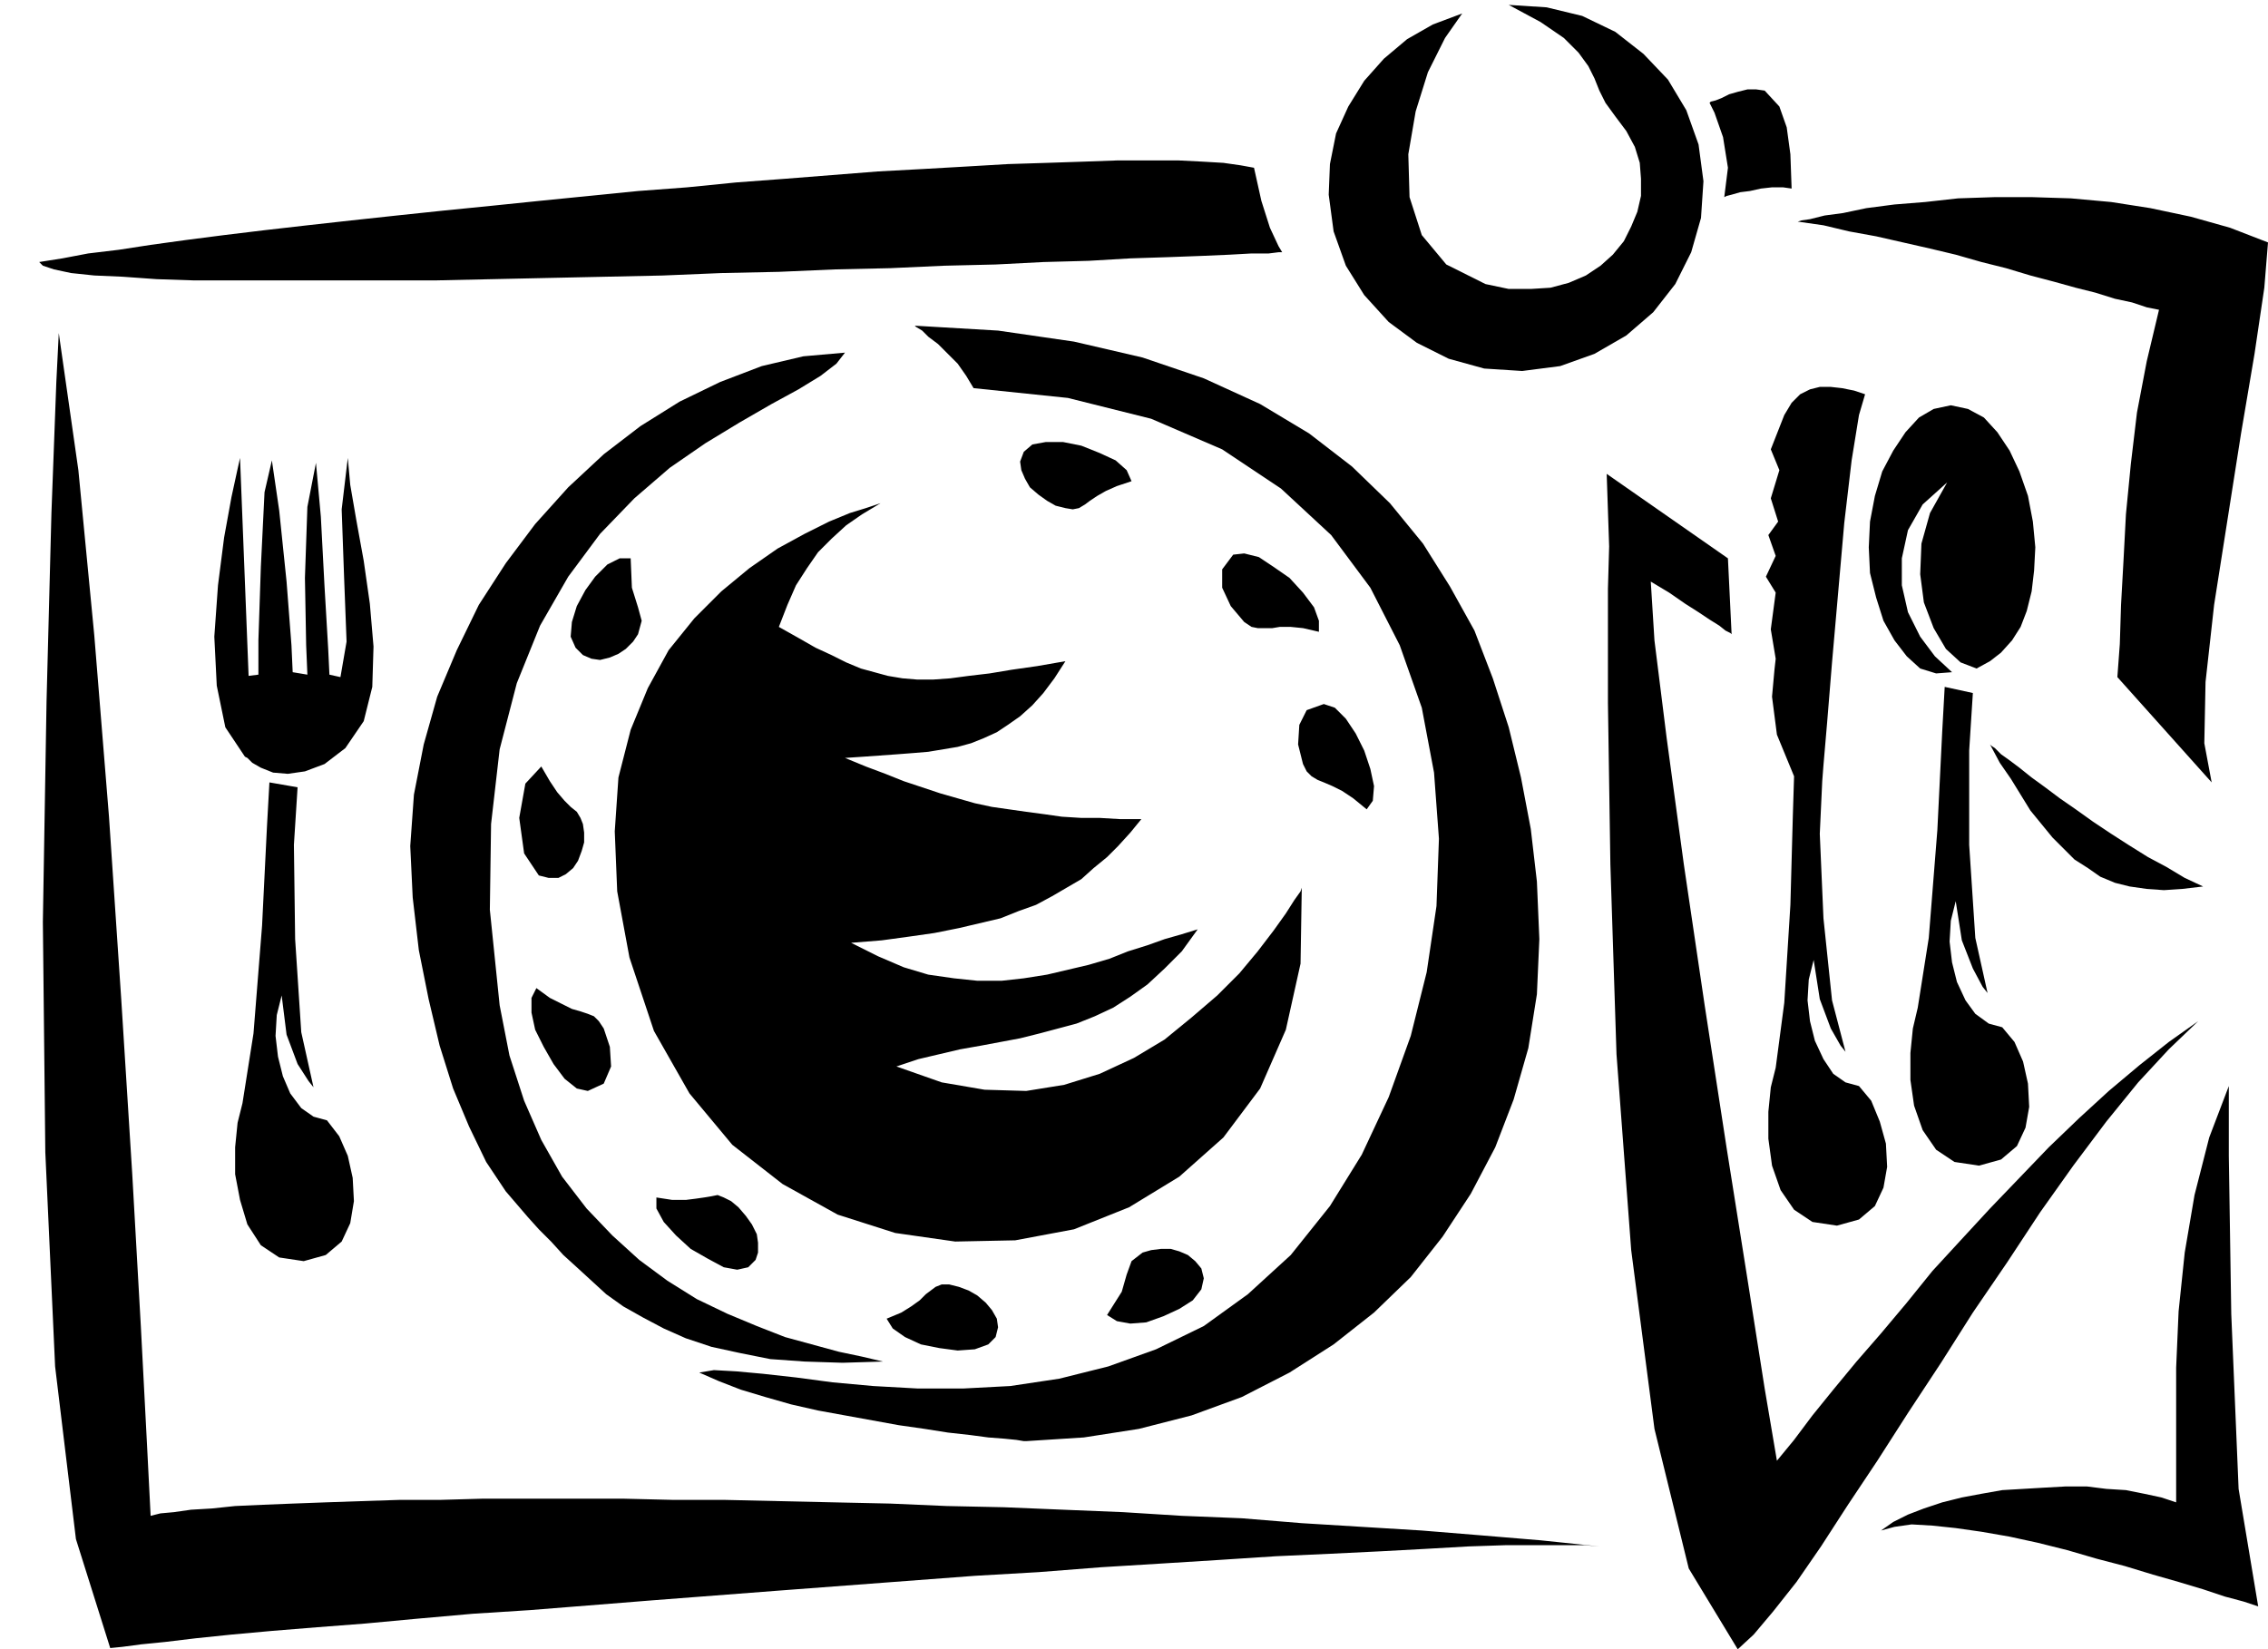
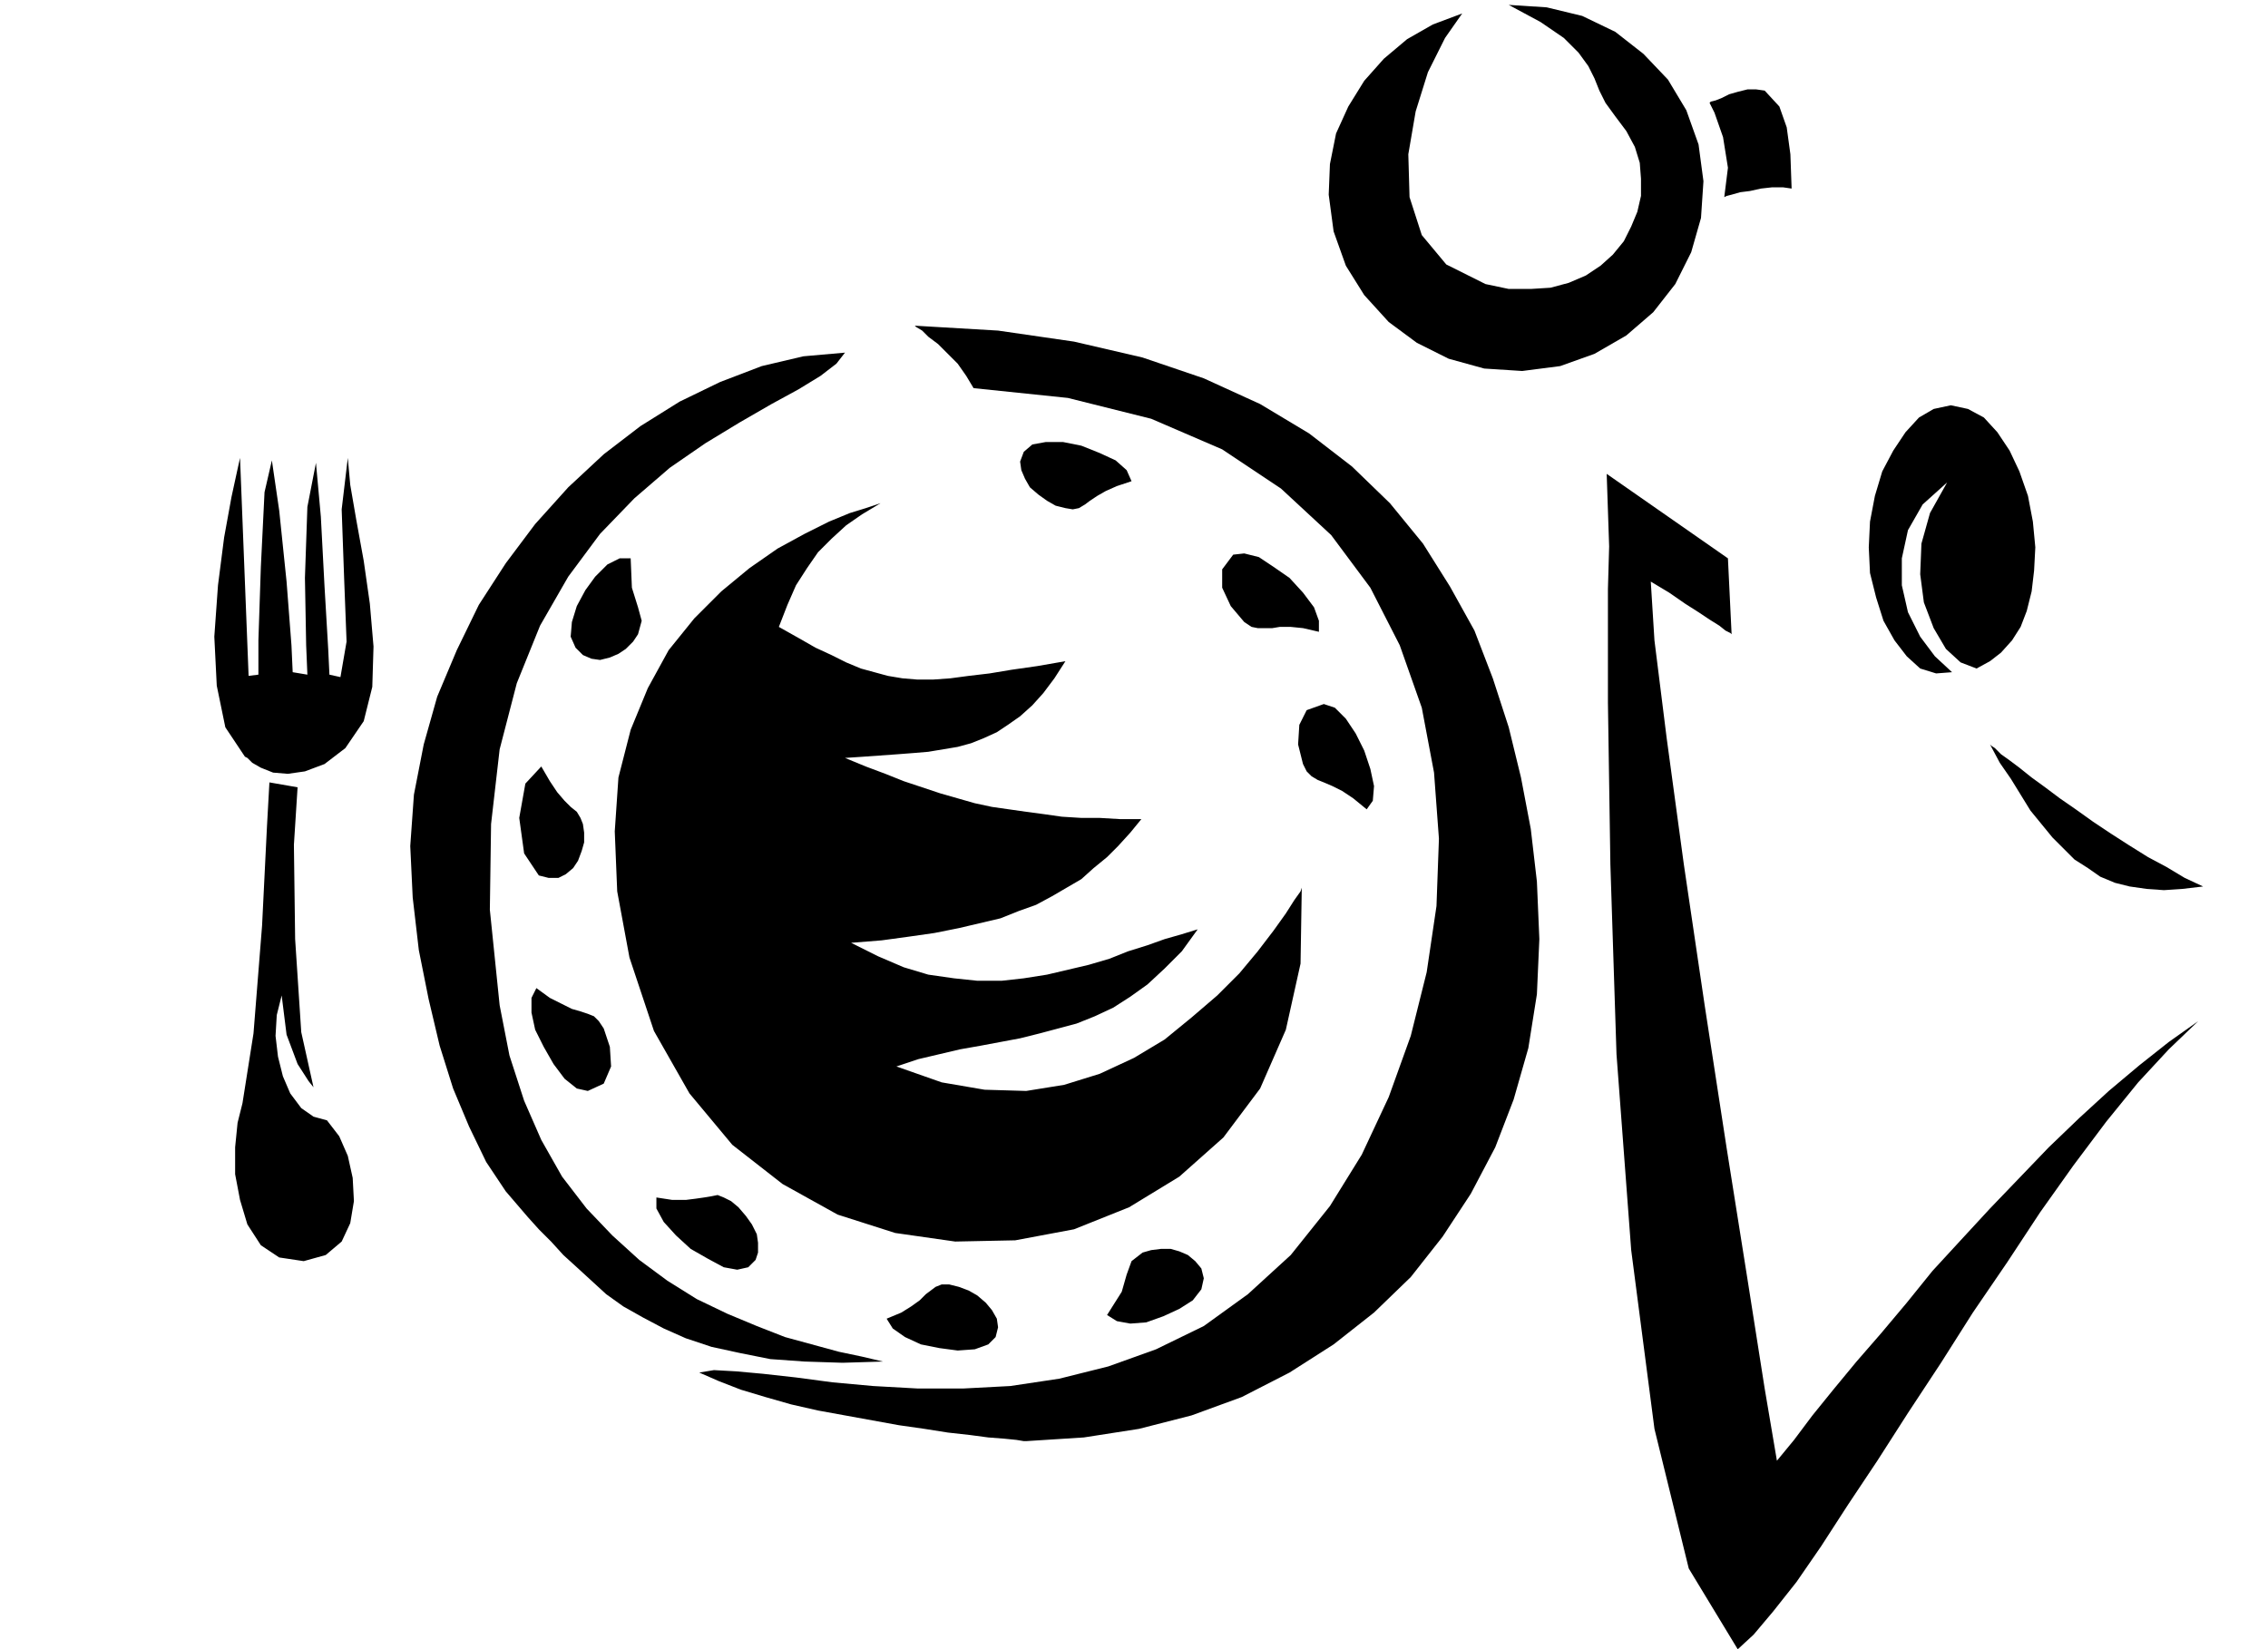
<svg xmlns="http://www.w3.org/2000/svg" width="1.852in" height="1.347in" fill-rule="evenodd" stroke-linecap="round" preserveAspectRatio="none" viewBox="0 0 1852 1347">
  <style>.pen1{stroke:none}.brush2{fill:#000}</style>
-   <path d="m48 272-2 40-4 107-4 154-3 180 2 188 8 175 17 141 28 89 10-1 15-2 20-2 25-3 29-3 33-3 37-3 39-3 43-4 45-4 47-3 50-4 50-4 52-4 52-4 53-4 53-4 53-4 52-3 51-4 49-3 48-3 46-3 44-2 41-2 37-2 35-2 30-1h65l12 1-48-5-48-4-49-4-49-3-49-3-49-4-49-2-48-3-49-2-48-2-47-1-46-2-46-1-45-1-44-1h-42l-41-1H394l-35 1h-33l-31 1-29 1-27 1-25 1-22 1-19 2-17 1-14 2-11 1-8 2-3-59-5-96-7-124-9-143-10-149-12-148-13-135-16-112zm-16-58 19-3 21-4 25-3 26-4 29-4 31-4 33-4 35-4 36-4 37-4 38-4 40-4 39-4 40-4 40-4 40-3 40-4 40-3 38-3 38-3 37-2 35-2 34-2 32-1 30-1 28-1h49l20 1 17 1 14 2 11 2 6 27 7 22 7 15 3 5h-3l-8 1h-14l-18 1-23 1-27 1-31 1-34 2-37 1-39 2-42 1-44 2-45 1-46 2-47 1-48 2-47 1-47 1-46 1-46 1H158l-30-1-28-2-23-1-19-2-14-3-9-3-3-3zm1436-33 3-1 7-1 12-3 15-2 19-4 23-3 25-2 27-3 30-1h30l32 1 33 3 32 5 33 7 32 9 31 12-3 37-8 54-11 65-11 70-11 70-7 63-1 50 6 32-77-86 2-27 1-32 2-36 2-38 4-41 5-42 8-42 10-42-10-2-12-4-14-3-16-5-16-4-18-5-19-5-20-6-20-5-21-6-21-5-22-5-22-5-22-4-21-5-21-3zm352 706v57l2 129 6 143 16 96-12-4-15-4-18-6-20-6-21-6-23-7-23-6-24-7-24-6-23-5-23-4-21-3-19-2-17-1-14 2-11 3 10-7 12-6 13-5 15-5 16-4 16-3 17-3 17-1 17-1 18-1h17l16 2 16 1 15 3 14 3 12 4v-110l2-46 5-48 8-47 12-47 16-42z" class="pen1 brush2" />
  <path d="m747 266 68 4 62 9 56 13 50 17 46 21 40 24 35 27 31 30 27 33 22 35 20 36 15 39 13 40 10 41 8 42 5 43 2 47-2 45-7 44-12 42-15 39-20 38-23 35-26 33-30 29-33 26-36 23-39 20-41 15-43 11-45 7-47 3h-2l-6-1-10-1-13-1-15-2-18-2-19-3-21-3-22-4-22-4-22-4-22-5-21-6-20-6-18-7-16-7 12-2 18 1 22 2 27 3 30 4 33 3 36 2h38l38-2 40-6 40-10 39-14 39-19 36-26 35-32 32-40 26-42 22-47 18-50 13-52 8-54 2-55-4-54-10-53-18-51-24-47-32-43-41-38-48-32-58-25-68-17-77-8-6-10-7-10-8-8-8-8-8-6-5-5-5-3-1-1z" class="pen1 brush2" />
  <path d="m431 994-18-21-16-24-14-29-13-31-11-35-9-38-8-40-5-43-2-42 3-42 8-41 11-39 16-38 18-37 22-34 24-32 27-30 29-27 30-23 32-20 33-16 34-13 34-8 34-3-7 9-13 10-18 11-22 12-26 15-28 17-29 20-29 25-28 29-26 35-23 40-19 47-14 54-7 61-1 70 8 78 8 41 12 37 14 32 17 30 20 26 21 22 22 20 23 17 24 15 25 12 24 10 23 9 22 6 22 6 19 4 17 4-33 1-31-1-28-2-25-5-23-5-21-7-18-8-17-9-16-9-14-10-12-11-12-11-11-10-10-11-10-10-9-10z" class="pen1 brush2" />
  <path d="m719 411-3 1-9 3-13 4-17 7-20 10-22 12-23 16-23 19-22 22-21 26-17 31-14 34-10 39-3 44 2 49 10 54 20 60 29 51 35 42 41 32 45 25 47 15 49 7 49-1 48-9 45-18 41-25 36-32 30-40 21-48 12-54 1-62-1 3-5 7-7 11-10 14-13 17-15 18-18 18-21 18-22 18-25 15-28 13-29 9-31 5-34-1-35-6-37-13 18-6 17-4 17-4 17-3 16-3 16-3 16-4 15-4 15-4 15-6 15-7 14-9 14-10 14-13 14-14 13-18-13 4-14 4-14 5-16 5-15 6-17 5-17 4-17 4-19 3-18 2h-20l-19-2-21-3-20-6-21-9-22-11 25-2 22-3 21-3 20-4 17-4 17-4 15-6 14-5 13-7 12-7 12-7 10-9 11-9 9-9 10-11 9-11h-17l-17-1h-15l-16-1-14-2-15-2-14-2-14-2-14-3-14-4-14-4-15-5-15-5-15-6-16-6-17-7 15-1 14-1 14-1 13-1 12-1 12-2 12-2 11-3 10-4 11-5 9-6 10-7 10-9 9-10 9-12 9-14-23 4-21 3-18 3-17 2-15 2-14 1h-13l-12-1-12-2-11-3-11-3-12-5-12-6-13-6-14-8-16-9 7-18 7-16 9-14 9-13 11-11 12-11 13-9 15-9zm-204 45h-9l-10 5-10 10-8 11-7 13-4 13-1 12 4 9 6 6 7 3 7 1 8-2 7-3 6-4 6-6 4-6 3-11-3-11-5-16-1-24zm-73 170-13 14-5 28 4 29 12 18 8 2h8l6-3 6-5 4-6 3-8 2-7v-8l-1-7-2-5-3-5-5-4-5-5-6-7-6-9-7-12zm-4 181-4 8v12l3 14 7 14 8 14 9 12 10 8 9 2 13-6 6-14-1-16-5-15-4-6-4-4-5-2-6-2-7-2-8-4-10-5-11-8zm98 171v9l6 11 10 11 12 11 14 8 13 7 11 2 9-2 6-6 2-6v-8l-1-7-4-8-5-7-6-7-6-5-6-3-5-2-5 1-6 1-7 1-8 1h-11l-13-2zm188 99 5 8 10 7 13 6 15 3 15 2 14-1 11-4 6-6 2-8-1-7-4-7-5-6-7-6-7-4-8-3-8-2h-6l-5 2-4 3-4 3-5 5-7 5-8 5-12 5zm180-3 8 5 11 2 13-1 14-5 13-6 11-7 7-9 2-9-2-8-5-6-6-5-7-3-7-2h-8l-8 1-7 2-9 7-4 11-4 14-12 19zm212-413 5-7 1-12-3-14-5-15-7-14-8-12-9-9-9-3-14 5-6 12-1 16 4 16 3 6 4 4 5 3 5 2 7 3 8 4 9 6 11 9zm-39-145v-9l-4-11-9-12-11-12-13-9-12-8-12-3-9 1-9 12v15l7 15 11 13 6 4 5 1h12l6-1h9l10 1 13 3zM924 393l-4-9-9-8-13-6-15-6-15-3h-14l-11 2-7 6-3 8 1 7 3 7 4 7 7 6 7 5 7 4 8 2 6 1 5-1 5-3 4-3 6-4 7-4 9-4 12-4zm-676 637-20-3-15-10-11-17-6-20-4-21v-22l2-20 4-16 9-57 7-88 4-81 2-36 23 4-3 47 1 77 5 76 10 45-4-5-9-14-9-24-4-32-4 16-1 17 2 17 4 16 6 14 9 12 10 7 11 3 10 13 7 16 4 18 1 19-3 18-7 15-13 11-18 5zm-48-412 2 1 4 4 7 4 10 4 12 1 14-2 16-6 17-13 15-22 7-28 1-33-3-35-5-35-6-33-5-29-2-22-5 42 2 56 2 52-5 29-9-2-1-21-3-51-3-57-4-44-7 36-2 58 1 55 1 24-12-2-1-22-4-52-6-58-6-41-6 26-3 61-2 60v28l-8 1-7-178-2 9-5 23-6 33-5 39-3 42 2 40 7 34 16 24zm1114-172-1 35v93l2 132 5 155 12 160 19 146 28 114 40 66 13-12 16-19 19-24 20-29 22-34 24-36 25-39 27-41 26-41 28-41 27-41 27-38 27-36 26-32 25-27 24-23-24 17-24 19-25 21-24 22-25 24-24 25-24 25-24 26-23 25-21 26-21 25-20 23-19 23-17 21-15 20-14 17-10-59-14-89-17-107-18-117-17-115-14-103-10-80-3-48 15 9 13 9 11 7 9 6 8 5 5 4 4 2 1 1-3-62-99-69 2 59z" class="pen1 brush2" />
-   <path d="m1616 952-20-3-15-10-11-16-7-20-3-21v-22l2-20 4-17 9-57 7-88 4-81 2-36 23 5-3 47v77l5 76 10 45-4-5-8-15-9-23-5-32-4 16-1 17 2 17 4 16 7 15 8 11 11 8 11 3 10 12 7 16 4 18 1 19-3 17-7 15-13 11-18 5zm-151-318-1 32-2 73-5 80-7 53-4 16-2 20v22l3 22 7 20 11 16 15 10 20 3 18-5 13-11 7-15 3-17-1-19-5-18-7-17-10-12-11-3-10-7-8-12-7-15-4-16-2-17 1-17 4-16 5 32 9 24 8 14 4 5-11-42-7-67-3-69 2-43 1-13 3-35 4-49 5-57 5-57 6-51 6-37 5-17-9-3-10-2-9-1h-9l-8 2-8 4-7 7-6 10-11 28 7 17-7 23 6 19-8 11 6 17-8 17 8 13-4 30 4 24-1 9-2 22 4 31 14 34z" class="pen1 brush2" />
  <path d="m1662 447-2-21-4-21-7-20-8-17-10-15-11-12-13-7-14-3-14 3-12 7-11 12-10 15-9 17-6 20-4 21-1 21 1 21 5 20 6 19 9 16 10 13 11 10 13 4 13-1-14-13-12-16-10-20-5-22v-22l5-23 12-21 20-18-14 25-7 25-1 25 3 23 8 21 10 17 12 11 13 5 11-6 9-7 9-10 7-11 5-13 4-16 2-17 1-19zm-37 161 1 1 3 2 5 5 7 5 8 6 10 8 11 8 12 9 13 9 14 10 15 10 14 9 16 10 15 8 15 9 15 7-17 2-15 1-14-1-14-2-12-3-12-5-10-7-11-7-9-9-9-9-9-11-9-11-8-13-8-13-9-13-8-15zM1232 4l31 2 29 7 27 13 23 18 20 21 15 25 10 28 4 30-2 30-8 28-13 26-18 23-22 19-26 15-28 10-31 4-31-2-29-8-26-13-23-17-20-22-15-24-10-28-4-30 1-25 5-25 10-22 13-21 16-18 19-16 21-12 24-9-14 20-14 28-10 32-6 35 1 35 10 31 20 24 32 16 19 4h18l16-1 15-4 14-6 12-8 10-9 9-11 6-12 5-12 3-13v-14l-1-13-4-13-7-13-9-12-8-11-5-10-4-10-5-10-8-11-12-12-19-13-26-14zm164 80 4 8 7 20 4 25-3 24 2-1 4-1 7-2 8-1 9-2 9-1h9l7 1-1-28-3-22-6-17-12-13-7-1h-7l-8 2-7 2-6 3-5 2-4 1-1 1z" class="pen1 brush2" />
</svg>